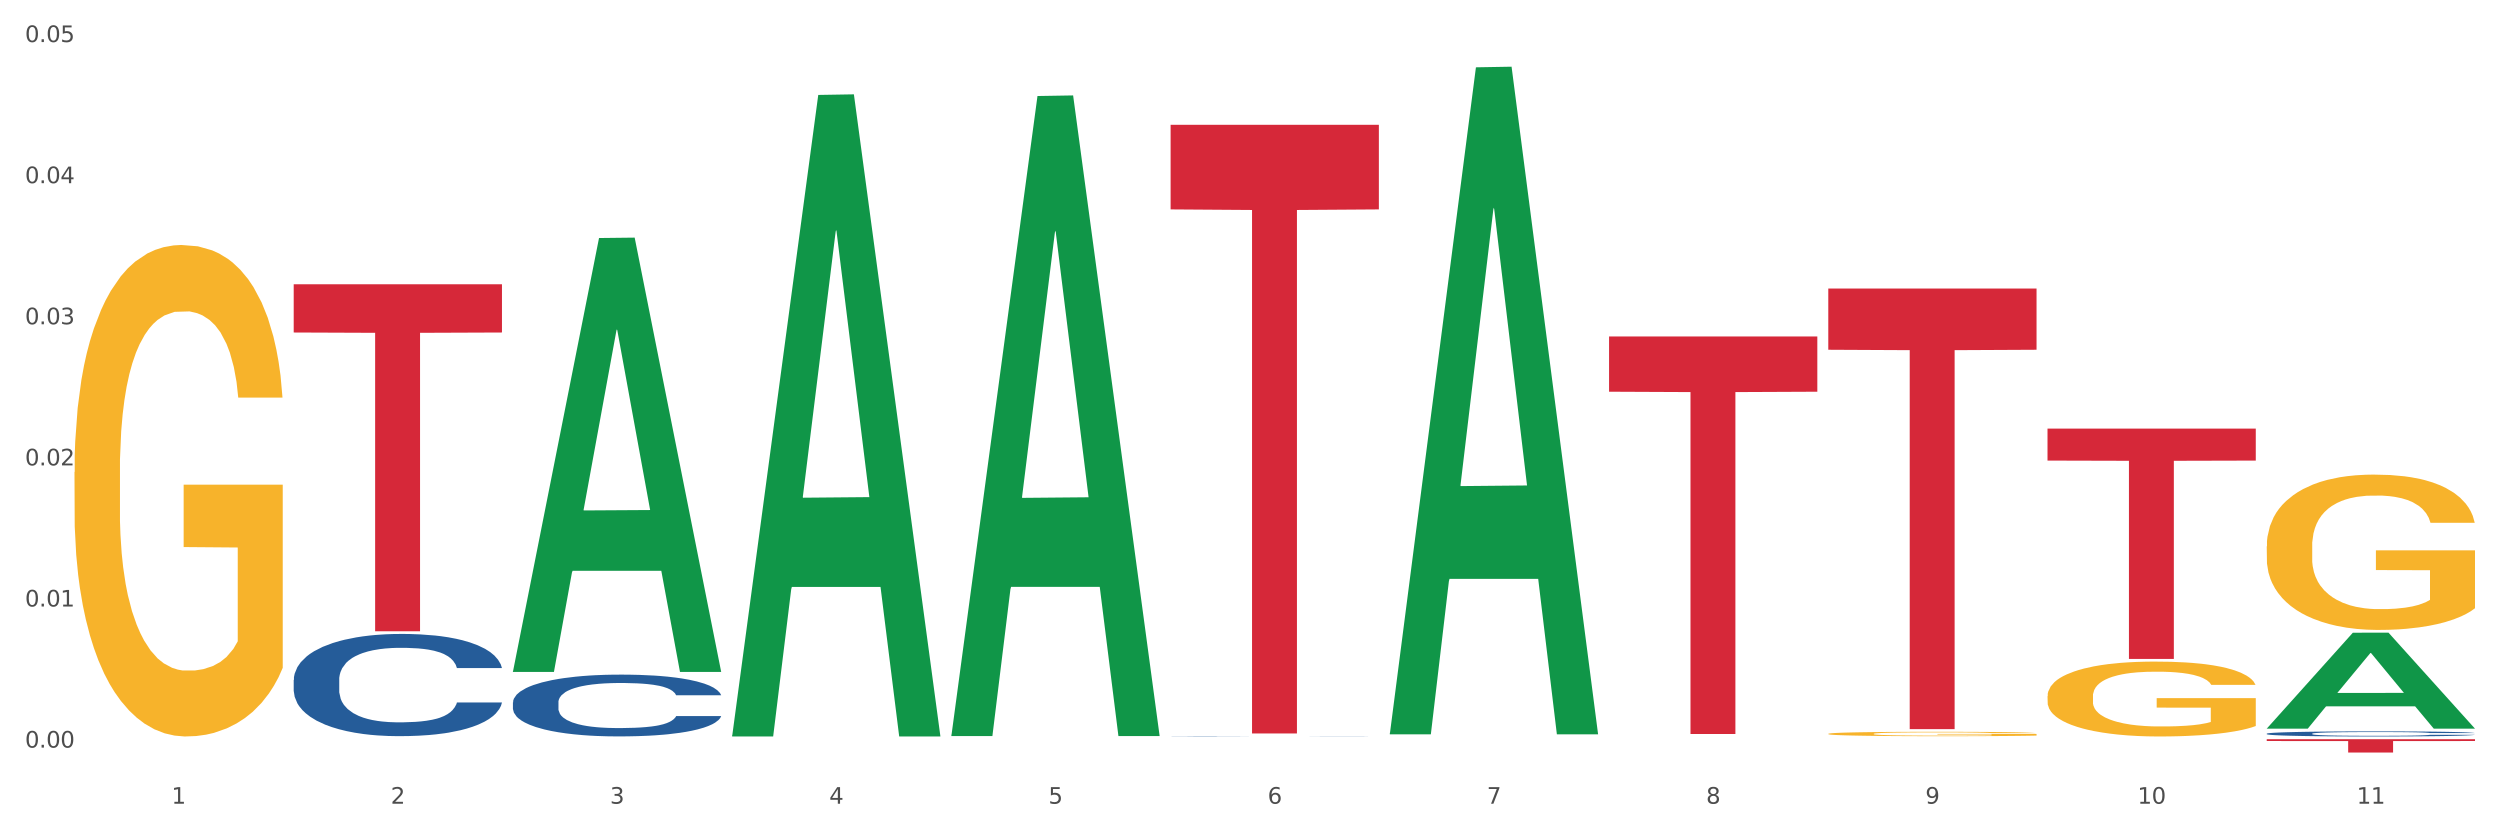
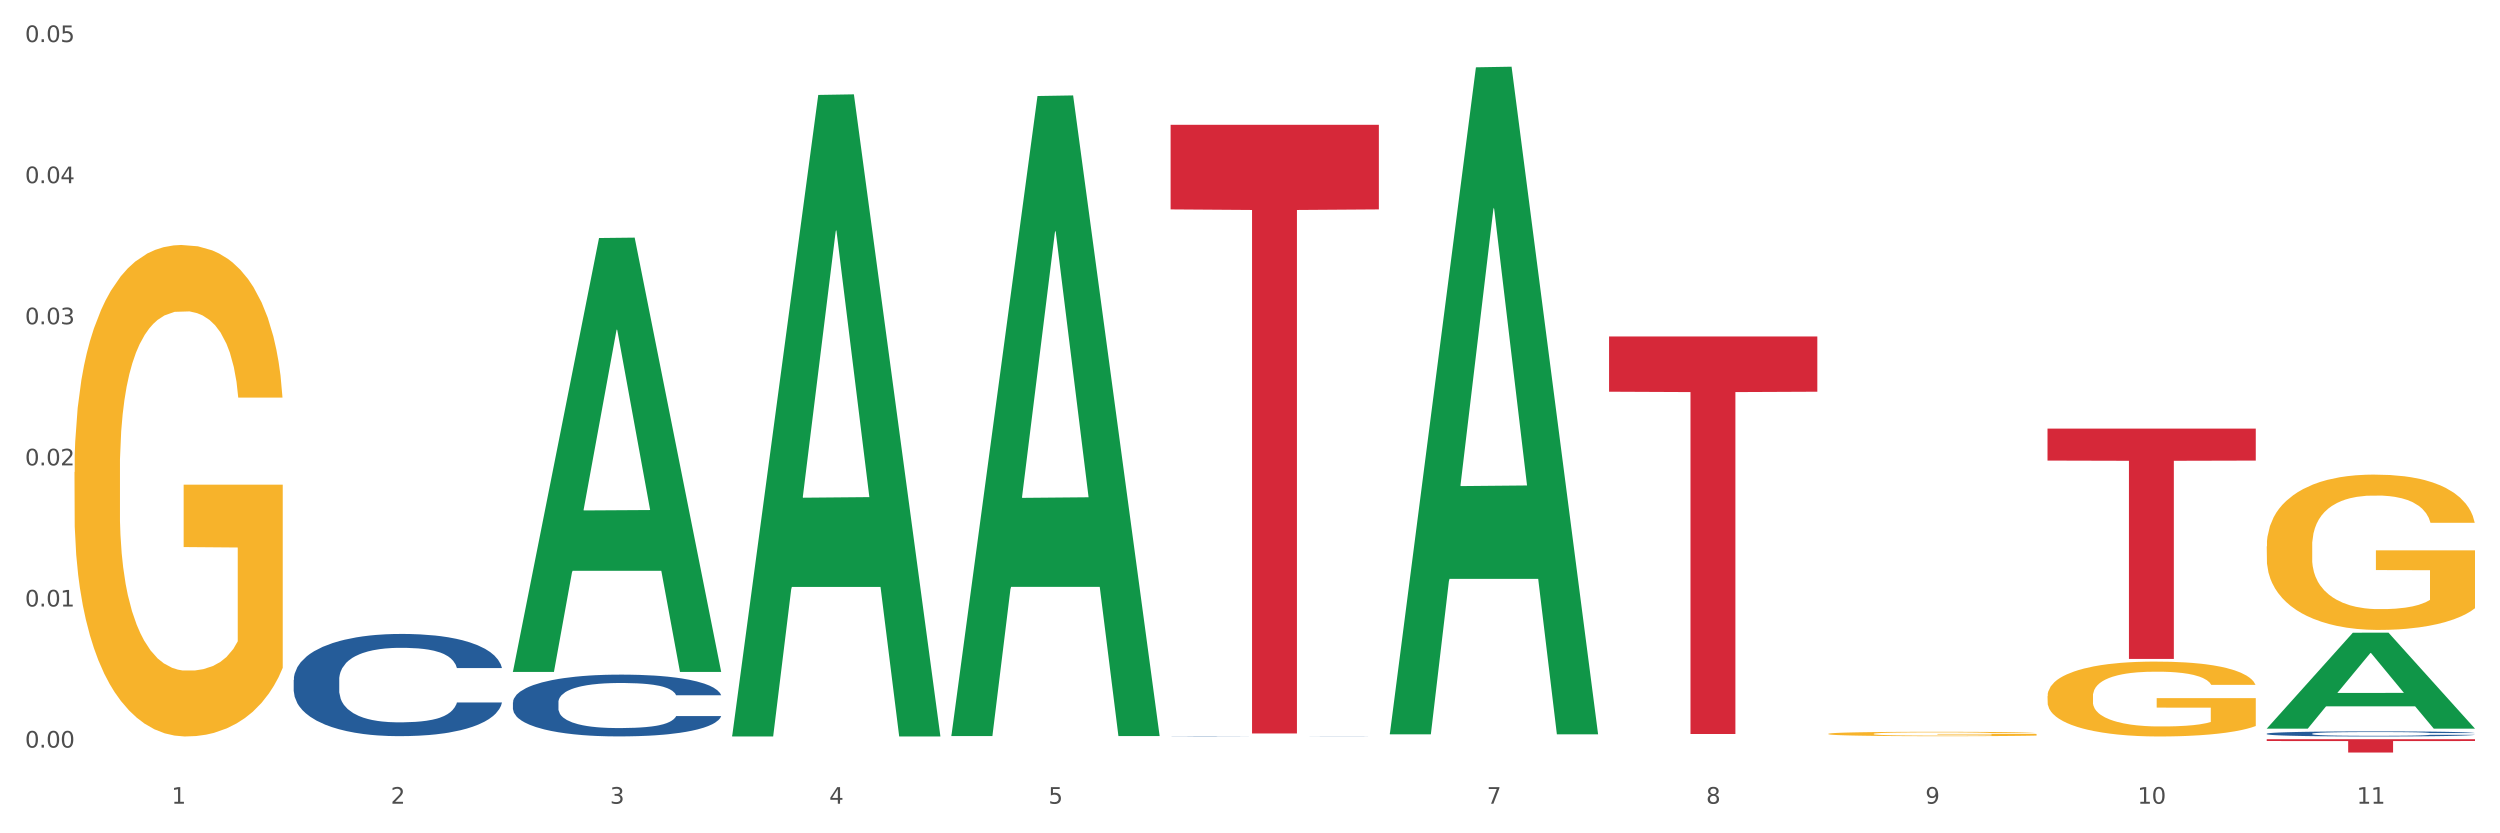
<svg xmlns="http://www.w3.org/2000/svg" xmlns:xlink="http://www.w3.org/1999/xlink" width="1080pt" height="360pt" viewBox="0 0 1080 360" version="1.1">
  <rect x="0" y="0" width="1080" height="360" fill="#333333" stroke="none" />
  <defs>
    <style type="text/css">*{stroke-linejoin: round; stroke-linecap: butt}</style>
  </defs>
  <g id="figure_1">
    <g id="patch_1">
      <path d="M 0 360  L 1080 360  L 1080 0  L 0 0  z " style="fill: #ffffff; stroke: #ffffff; stroke-linejoin: miter" />
    </g>
    <g id="axes_1">
      <g id="matplotlib.axis_1">
        <g id="xtick_1">
          <g id="text_1">
            <g style="fill: #4d4d4d" transform="translate(74.106 347.204) scale(0.096 -0.096)">
              <defs>
-                 <path id="DejaVuSans-31" d="M 794 531  L 1825 531  L 1825 4091  L 703 3866  L 703 4441  L 1819 4666  L 2450 4666  L 2450 531  L 3481 531  L 3481 0  L 794 0  L 794 531  z " transform="scale(0.016)" />
+                 <path id="DejaVuSans-31" d="M 794 531  L 1825 531  L 1825 4091  L 703 3866  L 703 4441  L 1819 4666  L 2450 4666  L 2450 531  L 3481 531  L 3481 0  L 794 0  z " transform="scale(0.016)" />
              </defs>
              <use xlink:href="#DejaVuSans-31" />
            </g>
          </g>
        </g>
        <g id="xtick_2">
          <g id="text_2">
            <g style="fill: #4d4d4d" transform="translate(168.812 347.204) scale(0.096 -0.096)">
              <defs>
                <path id="DejaVuSans-32" d="M 1228 531  L 3431 531  L 3431 0  L 469 0  L 469 531  Q 828 903 1448 1529  Q 2069 2156 2228 2338  Q 2531 2678 2651 2914  Q 2772 3150 2772 3378  Q 2772 3750 2511 3984  Q 2250 4219 1831 4219  Q 1534 4219 1204 4116  Q 875 4013 500 3803  L 500 4441  Q 881 4594 1212 4672  Q 1544 4750 1819 4750  Q 2544 4750 2975 4387  Q 3406 4025 3406 3419  Q 3406 3131 3298 2873  Q 3191 2616 2906 2266  Q 2828 2175 2409 1742  Q 1991 1309 1228 531  z " transform="scale(0.016)" />
              </defs>
              <use xlink:href="#DejaVuSans-32" />
            </g>
          </g>
        </g>
        <g id="xtick_3">
          <g id="text_3">
            <g style="fill: #4d4d4d" transform="translate(263.517 347.204) scale(0.096 -0.096)">
              <defs>
                <path id="DejaVuSans-33" d="M 2597 2516  Q 3050 2419 3304 2112  Q 3559 1806 3559 1356  Q 3559 666 3084 287  Q 2609 -91 1734 -91  Q 1441 -91 1130 -33  Q 819 25 488 141  L 488 750  Q 750 597 1062 519  Q 1375 441 1716 441  Q 2309 441 2620 675  Q 2931 909 2931 1356  Q 2931 1769 2642 2001  Q 2353 2234 1838 2234  L 1294 2234  L 1294 2753  L 1863 2753  Q 2328 2753 2575 2939  Q 2822 3125 2822 3475  Q 2822 3834 2567 4026  Q 2313 4219 1838 4219  Q 1578 4219 1281 4162  Q 984 4106 628 3988  L 628 4550  Q 988 4650 1302 4700  Q 1616 4750 1894 4750  Q 2613 4750 3031 4423  Q 3450 4097 3450 3541  Q 3450 3153 3228 2886  Q 3006 2619 2597 2516  z " transform="scale(0.016)" />
              </defs>
              <use xlink:href="#DejaVuSans-33" />
            </g>
          </g>
        </g>
        <g id="xtick_4">
          <g id="text_4">
            <g style="fill: #4d4d4d" transform="translate(358.223 347.204) scale(0.096 -0.096)">
              <defs>
                <path id="DejaVuSans-34" d="M 2419 4116  L 825 1625  L 2419 1625  L 2419 4116  z M 2253 4666  L 3047 4666  L 3047 1625  L 3713 1625  L 3713 1100  L 3047 1100  L 3047 0  L 2419 0  L 2419 1100  L 313 1100  L 313 1709  L 2253 4666  z " transform="scale(0.016)" />
              </defs>
              <use xlink:href="#DejaVuSans-34" />
            </g>
          </g>
        </g>
        <g id="xtick_5">
          <g id="text_5">
            <g style="fill: #4d4d4d" transform="translate(452.928 347.204) scale(0.096 -0.096)">
              <defs>
                <path id="DejaVuSans-35" d="M 691 4666  L 3169 4666  L 3169 4134  L 1269 4134  L 1269 2991  Q 1406 3038 1543 3061  Q 1681 3084 1819 3084  Q 2600 3084 3056 2656  Q 3513 2228 3513 1497  Q 3513 744 3044 326  Q 2575 -91 1722 -91  Q 1428 -91 1123 -41  Q 819 9 494 109  L 494 744  Q 775 591 1075 516  Q 1375 441 1709 441  Q 2250 441 2565 725  Q 2881 1009 2881 1497  Q 2881 1984 2565 2268  Q 2250 2553 1709 2553  Q 1456 2553 1204 2497  Q 953 2441 691 2322  L 691 4666  z " transform="scale(0.016)" />
              </defs>
              <use xlink:href="#DejaVuSans-35" />
            </g>
          </g>
        </g>
        <g id="xtick_6">
          <g id="text_6">
            <g style="fill: #4d4d4d" transform="translate(547.634 347.204) scale(0.096 -0.096)">
              <defs>
-                 <path id="DejaVuSans-36" d="M 2113 2584  Q 1688 2584 1439 2293  Q 1191 2003 1191 1497  Q 1191 994 1439 701  Q 1688 409 2113 409  Q 2538 409 2786 701  Q 3034 994 3034 1497  Q 3034 2003 2786 2293  Q 2538 2584 2113 2584  z M 3366 4563  L 3366 3988  Q 3128 4100 2886 4159  Q 2644 4219 2406 4219  Q 1781 4219 1451 3797  Q 1122 3375 1075 2522  Q 1259 2794 1537 2939  Q 1816 3084 2150 3084  Q 2853 3084 3261 2657  Q 3669 2231 3669 1497  Q 3669 778 3244 343  Q 2819 -91 2113 -91  Q 1303 -91 875 529  Q 447 1150 447 2328  Q 447 3434 972 4092  Q 1497 4750 2381 4750  Q 2619 4750 2861 4703  Q 3103 4656 3366 4563  z " transform="scale(0.016)" />
-               </defs>
+                 </defs>
              <use xlink:href="#DejaVuSans-36" />
            </g>
          </g>
        </g>
        <g id="xtick_7">
          <g id="text_7">
            <g style="fill: #4d4d4d" transform="translate(642.339 347.204) scale(0.096 -0.096)">
              <defs>
                <path id="DejaVuSans-37" d="M 525 4666  L 3525 4666  L 3525 4397  L 1831 0  L 1172 0  L 2766 4134  L 525 4134  L 525 4666  z " transform="scale(0.016)" />
              </defs>
              <use xlink:href="#DejaVuSans-37" />
            </g>
          </g>
        </g>
        <g id="xtick_8">
          <g id="text_8">
            <g style="fill: #4d4d4d" transform="translate(737.044 347.204) scale(0.096 -0.096)">
              <defs>
                <path id="DejaVuSans-38" d="M 2034 2216  Q 1584 2216 1326 1975  Q 1069 1734 1069 1313  Q 1069 891 1326 650  Q 1584 409 2034 409  Q 2484 409 2743 651  Q 3003 894 3003 1313  Q 3003 1734 2745 1975  Q 2488 2216 2034 2216  z M 1403 2484  Q 997 2584 770 2862  Q 544 3141 544 3541  Q 544 4100 942 4425  Q 1341 4750 2034 4750  Q 2731 4750 3128 4425  Q 3525 4100 3525 3541  Q 3525 3141 3298 2862  Q 3072 2584 2669 2484  Q 3125 2378 3379 2068  Q 3634 1759 3634 1313  Q 3634 634 3220 271  Q 2806 -91 2034 -91  Q 1263 -91 848 271  Q 434 634 434 1313  Q 434 1759 690 2068  Q 947 2378 1403 2484  z M 1172 3481  Q 1172 3119 1398 2916  Q 1625 2713 2034 2713  Q 2441 2713 2670 2916  Q 2900 3119 2900 3481  Q 2900 3844 2670 4047  Q 2441 4250 2034 4250  Q 1625 4250 1398 4047  Q 1172 3844 1172 3481  z " transform="scale(0.016)" />
              </defs>
              <use xlink:href="#DejaVuSans-38" />
            </g>
          </g>
        </g>
        <g id="xtick_9">
          <g id="text_9">
            <g style="fill: #4d4d4d" transform="translate(831.75 347.204) scale(0.096 -0.096)">
              <defs>
                <path id="DejaVuSans-39" d="M 703 97  L 703 672  Q 941 559 1184 500  Q 1428 441 1663 441  Q 2288 441 2617 861  Q 2947 1281 2994 2138  Q 2813 1869 2534 1725  Q 2256 1581 1919 1581  Q 1219 1581 811 2004  Q 403 2428 403 3163  Q 403 3881 828 4315  Q 1253 4750 1959 4750  Q 2769 4750 3195 4129  Q 3622 3509 3622 2328  Q 3622 1225 3098 567  Q 2575 -91 1691 -91  Q 1453 -91 1209 -44  Q 966 3 703 97  z M 1959 2075  Q 2384 2075 2632 2365  Q 2881 2656 2881 3163  Q 2881 3666 2632 3958  Q 2384 4250 1959 4250  Q 1534 4250 1286 3958  Q 1038 3666 1038 3163  Q 1038 2656 1286 2365  Q 1534 2075 1959 2075  z " transform="scale(0.016)" />
              </defs>
              <use xlink:href="#DejaVuSans-39" />
            </g>
          </g>
        </g>
        <g id="xtick_10">
          <g id="text_10">
            <g style="fill: #4d4d4d" transform="translate(923.401 347.204) scale(0.096 -0.096)">
              <defs>
                <path id="DejaVuSans-30" d="M 2034 4250  Q 1547 4250 1301 3770  Q 1056 3291 1056 2328  Q 1056 1369 1301 889  Q 1547 409 2034 409  Q 2525 409 2770 889  Q 3016 1369 3016 2328  Q 3016 3291 2770 3770  Q 2525 4250 2034 4250  z M 2034 4750  Q 2819 4750 3233 4129  Q 3647 3509 3647 2328  Q 3647 1150 3233 529  Q 2819 -91 2034 -91  Q 1250 -91 836 529  Q 422 1150 422 2328  Q 422 3509 836 4129  Q 1250 4750 2034 4750  z " transform="scale(0.016)" />
              </defs>
              <use xlink:href="#DejaVuSans-31" />
              <use xlink:href="#DejaVuSans-30" transform="translate(63.623 0)" />
            </g>
          </g>
        </g>
        <g id="xtick_11">
          <g id="text_11">
            <g style="fill: #4d4d4d" transform="translate(1018.107 347.204) scale(0.096 -0.096)">
              <use xlink:href="#DejaVuSans-31" />
              <use xlink:href="#DejaVuSans-31" transform="translate(63.623 0)" />
            </g>
          </g>
        </g>
        <g id="xtick_12" />
        <g id="xtick_13" />
        <g id="xtick_14" />
        <g id="xtick_15" />
        <g id="xtick_16" />
        <g id="xtick_17" />
        <g id="xtick_18" />
        <g id="xtick_19" />
        <g id="xtick_20" />
        <g id="xtick_21" />
      </g>
      <g id="matplotlib.axis_2">
        <g id="ytick_1">
          <g id="text_12">
            <g style="fill: #4d4d4d" transform="translate(10.8 322.97) scale(0.096 -0.096)">
              <defs>
                <path id="DejaVuSans-2e" d="M 684 794  L 1344 794  L 1344 0  L 684 0  L 684 794  z " transform="scale(0.016)" />
              </defs>
              <use xlink:href="#DejaVuSans-30" />
              <use xlink:href="#DejaVuSans-2e" transform="translate(63.623 0)" />
              <use xlink:href="#DejaVuSans-30" transform="translate(95.41 0)" />
              <use xlink:href="#DejaVuSans-30" transform="translate(159.033 0)" />
            </g>
          </g>
        </g>
        <g id="ytick_2">
          <g id="text_13">
            <g style="fill: #4d4d4d" transform="translate(10.8 262.011) scale(0.096 -0.096)">
              <use xlink:href="#DejaVuSans-30" />
              <use xlink:href="#DejaVuSans-2e" transform="translate(63.623 0)" />
              <use xlink:href="#DejaVuSans-30" transform="translate(95.41 0)" />
              <use xlink:href="#DejaVuSans-31" transform="translate(159.033 0)" />
            </g>
          </g>
        </g>
        <g id="ytick_3">
          <g id="text_14">
            <g style="fill: #4d4d4d" transform="translate(10.8 201.051) scale(0.096 -0.096)">
              <use xlink:href="#DejaVuSans-30" />
              <use xlink:href="#DejaVuSans-2e" transform="translate(63.623 0)" />
              <use xlink:href="#DejaVuSans-30" transform="translate(95.41 0)" />
              <use xlink:href="#DejaVuSans-32" transform="translate(159.033 0)" />
            </g>
          </g>
        </g>
        <g id="ytick_4">
          <g id="text_15">
            <g style="fill: #4d4d4d" transform="translate(10.8 140.092) scale(0.096 -0.096)">
              <use xlink:href="#DejaVuSans-30" />
              <use xlink:href="#DejaVuSans-2e" transform="translate(63.623 0)" />
              <use xlink:href="#DejaVuSans-30" transform="translate(95.41 0)" />
              <use xlink:href="#DejaVuSans-33" transform="translate(159.033 0)" />
            </g>
          </g>
        </g>
        <g id="ytick_5">
          <g id="text_16">
            <g style="fill: #4d4d4d" transform="translate(10.8 79.133) scale(0.096 -0.096)">
              <use xlink:href="#DejaVuSans-30" />
              <use xlink:href="#DejaVuSans-2e" transform="translate(63.623 0)" />
              <use xlink:href="#DejaVuSans-30" transform="translate(95.41 0)" />
              <use xlink:href="#DejaVuSans-34" transform="translate(159.033 0)" />
            </g>
          </g>
        </g>
        <g id="ytick_6">
          <g id="text_17">
            <g style="fill: #4d4d4d" transform="translate(10.8 18.174) scale(0.096 -0.096)">
              <use xlink:href="#DejaVuSans-30" />
              <use xlink:href="#DejaVuSans-2e" transform="translate(63.623 0)" />
              <use xlink:href="#DejaVuSans-30" transform="translate(95.41 0)" />
              <use xlink:href="#DejaVuSans-35" transform="translate(159.033 0)" />
            </g>
          </g>
        </g>
        <g id="ytick_7" />
        <g id="ytick_8" />
        <g id="ytick_9" />
        <g id="ytick_10" />
        <g id="ytick_11" />
      </g>
      <g id="PolyCollection_1">
        <path d="M 221.586 289.919  L 221.679 289.743  L 258.78 102.826  L 274.177 102.65  L 311.556 290.272  L 293.748 290.272  L 285.678 246.581  L 247.371 246.581  L 247.093 247.286  L 239.302 290.272  L 221.586 290.272  L 221.586 289.919  L 252.194 220.508  L 280.855 220.332  L 266.664 142.641  L 266.478 142.289  L 266.293 142.817  L 252.102 220.332  L 252.194 220.508  L 221.586 289.919  z " clip-path="url(#pf61b4d07db)" style="fill: #109648" />
        <path d="M 505.702 53.924  L 595.673 53.924  L 595.673 90.464  L 560.281 90.711  L 560.281 316.866  L 540.88 316.866  L 540.88 90.711  L 505.702 90.464  L 505.702 54.171  L 505.702 53.924  z " clip-path="url(#pf61b4d07db)" style="fill: #d62839" />
-         <path d="M 126.88 122.81  L 216.851 122.81  L 216.851 143.639  L 181.46 143.78  L 181.46 272.696  L 162.058 272.696  L 162.058 143.78  L 126.88 143.639  L 126.88 122.951  L 126.88 122.81  z " clip-path="url(#pf61b4d07db)" style="fill: #d62839" />
        <path d="M 32.175 203.944  L 32.281 203.75  L 32.281 196.769  L 32.494 190.758  L 33.556 176.214  L 35.149 164.192  L 36.318 157.792  L 37.486 152.557  L 38.867 147.321  L 40.567 141.891  L 43.647 133.941  L 45.559 129.868  L 47.896 125.602  L 52.145 119.397  L 55.225 115.907  L 58.412 112.998  L 63.617 109.507  L 67.016 107.956  L 70.627 106.792  L 74.983 106.017  L 78.275 105.823  L 85.499 106.405  L 91.659 108.15  L 94.634 109.507  L 98.458 111.834  L 100.476 113.386  L 103.769 116.488  L 107.168 120.561  L 109.505 124.051  L 113.01 130.644  L 115.666 137.237  L 118.109 145.382  L 119.383 151.005  L 120.339 156.241  L 121.189 162.252  L 122.039 171.754  L 102.919 171.754  L 102.175 164.967  L 101.007 158.568  L 99.307 152.363  L 97.82 148.484  L 95.271 143.636  L 92.934 140.534  L 90.491 138.207  L 87.517 136.268  L 85.18 135.298  L 81.887 134.522  L 75.407 134.716  L 71.052 136.268  L 68.078 138.207  L 66.166 139.952  L 64.467 141.891  L 62.555 144.606  L 60.324 148.678  L 58.731 152.363  L 57.137 157.017  L 55.863 161.671  L 54.694 167.1  L 53.738 172.918  L 52.995 178.929  L 52.357 186.298  L 51.826 198.515  L 51.826 225.081  L 52.039 231.092  L 52.57 239.043  L 53.207 245.054  L 54.269 252.229  L 55.225 257.077  L 57.031 264.058  L 59.049 269.876  L 60.643 273.56  L 62.236 276.663  L 64.998 280.929  L 68.078 284.419  L 70.734 286.552  L 74.345 288.491  L 76.788 289.267  L 78.913 289.655  L 84.118 289.655  L 87.835 289.073  L 91.978 287.716  L 95.165 285.971  L 97.82 283.837  L 100.795 280.347  L 102.707 277.05  L 102.707 236.522  L 79.338 236.328  L 79.338 209.374  L 122.145 209.374  L 122.145 288.491  L 120.339 292.564  L 118.321 296.248  L 116.197 299.545  L 113.01 303.617  L 109.186 307.495  L 105.787 310.21  L 102.175 312.537  L 97.927 314.67  L 92.403 316.609  L 89.004 317.385  L 84.755 317.967  L 79.763 318.161  L 75.407 317.773  L 71.159 316.803  L 66.697 315.058  L 62.342 312.537  L 59.049 310.016  L 55.756 306.913  L 52.251 302.841  L 49.489 298.963  L 47.365 295.472  L 45.028 291.012  L 42.479 285.195  L 40.567 279.959  L 38.867 274.53  L 37.061 267.549  L 35.787 261.537  L 34.512 253.974  L 33.768 248.351  L 32.919 239.625  L 32.281 227.408  L 32.175 203.944  z " clip-path="url(#pf61b4d07db)" style="fill: #f7b32b" />
        <path d="M 979.23 316.943  L 979.336 316.941  L 979.336 316.885  L 979.655 316.808  L 980.825 316.666  L 982.314 316.559  L 984.866 316.434  L 986.249 316.382  L 988.057 316.323  L 991.779 316.228  L 996.033 316.148  L 999.01 316.103  L 1001.244 316.075  L 1006.242 316.024  L 1009.114 316.002  L 1012.091 315.984  L 1014.644 315.972  L 1018.898 315.958  L 1022.301 315.952  L 1026.236 315.95  L 1029.532 315.952  L 1033.893 315.96  L 1040.273 315.984  L 1042.719 315.998  L 1046.016 316.022  L 1049.419 316.055  L 1052.184 316.087  L 1055.375 316.133  L 1058.672 316.194  L 1061.862 316.271  L 1064.095 316.341  L 1065.903 316.416  L 1067.498 316.507  L 1068.668 316.606  L 1069.2 316.689  L 1049.738 316.689  L 1049.207 316.614  L 1048.143 316.533  L 1047.08 316.479  L 1045.91 316.434  L 1044.102 316.384  L 1042.507 316.352  L 1039.848 316.313  L 1037.402 316.289  L 1035.381 316.275  L 1032.935 316.263  L 1027.724 316.251  L 1024.002 316.251  L 1021.663 316.255  L 1018.791 316.265  L 1016.345 316.279  L 1013.474 316.303  L 1011.24 316.329  L 1009.007 316.364  L 1007.731 316.388  L 1005.817 316.432  L 1004.541 316.469  L 1002.839 316.531  L 1001.882 316.576  L 1000.18 316.691  L 999.436 316.776  L 999.117 316.834  L 998.904 316.899  L 998.904 317.214  L 999.542 317.355  L 1000.074 317.416  L 1000.925 317.484  L 1002.52 317.573  L 1004.86 317.66  L 1007.306 317.722  L 1009.326 317.761  L 1011.24 317.789  L 1013.155 317.811  L 1015.494 317.831  L 1017.409 317.844  L 1020.28 317.856  L 1023.683 317.862  L 1026.342 317.862  L 1031.766 317.852  L 1034.212 317.842  L 1036.551 317.827  L 1039.104 317.805  L 1041.124 317.781  L 1042.294 317.763  L 1044.208 317.724  L 1045.697 317.684  L 1046.973 317.638  L 1047.824 317.597  L 1048.781 317.537  L 1049.526 317.468  L 1049.738 317.432  L 1069.2 317.432  L 1068.775 317.504  L 1068.03 317.575  L 1066.541 317.67  L 1065.371 317.724  L 1063.564 317.791  L 1061.649 317.848  L 1058.991 317.91  L 1056.545 317.957  L 1053.992 317.997  L 1051.227 318.033  L 1046.229 318.084  L 1044.421 318.098  L 1040.592 318.122  L 1037.615 318.136  L 1033.254 318.15  L 1028.788 318.159  L 1024.109 318.161  L 1019.961 318.156  L 1015.388 318.144  L 1012.517 318.132  L 1009.326 318.114  L 1005.604 318.086  L 1002.095 318.052  L 998.798 318.011  L 995.714 317.965  L 992.842 317.912  L 989.12 317.825  L 986.355 317.741  L 984.334 317.662  L 982.952 317.595  L 981.569 317.51  L 980.825 317.452  L 979.655 317.311  L 979.23 317.179  L 979.23 316.943  z " clip-path="url(#pf61b4d07db)" style="fill: #255c99" />
        <path d="M 505.702 318.087  L 505.809 318.087  L 505.809 318.084  L 506.128 318.079  L 507.298 318.071  L 508.786 318.064  L 511.339 318.057  L 512.721 318.054  L 514.529 318.05  L 518.251 318.044  L 522.505 318.04  L 525.483 318.037  L 527.716 318.035  L 532.715 318.032  L 535.586 318.031  L 538.564 318.03  L 541.116 318.029  L 545.37 318.028  L 548.773 318.028  L 552.708 318.028  L 556.005 318.028  L 560.365 318.028  L 566.746 318.03  L 569.192 318.031  L 572.489 318.032  L 575.892 318.034  L 578.657 318.036  L 581.847 318.039  L 585.144 318.042  L 588.335 318.047  L 590.568 318.051  L 592.376 318.056  L 593.971 318.061  L 595.141 318.067  L 595.673 318.072  L 576.211 318.072  L 575.679 318.068  L 574.616 318.063  L 573.552 318.059  L 572.382 318.057  L 570.575 318.054  L 568.979 318.052  L 566.321 318.049  L 563.875 318.048  L 561.854 318.047  L 559.408 318.046  L 554.197 318.046  L 550.475 318.046  L 548.135 318.046  L 545.264 318.047  L 542.818 318.047  L 539.946 318.049  L 537.713 318.05  L 535.48 318.053  L 534.204 318.054  L 532.289 318.057  L 531.013 318.059  L 529.312 318.063  L 528.354 318.065  L 526.653 318.072  L 525.908 318.077  L 525.589 318.081  L 525.377 318.085  L 525.377 318.104  L 526.015 318.112  L 526.547 318.116  L 527.397 318.12  L 528.993 318.125  L 531.332 318.13  L 533.778 318.134  L 535.799 318.137  L 537.713 318.138  L 539.627 318.14  L 541.967 318.141  L 543.881 318.141  L 546.753 318.142  L 550.156 318.143  L 552.814 318.143  L 558.238 318.142  L 560.684 318.141  L 563.024 318.141  L 565.576 318.139  L 567.597 318.138  L 568.767 318.137  L 570.681 318.134  L 572.17 318.132  L 573.446 318.129  L 574.297 318.127  L 575.254 318.123  L 575.998 318.119  L 576.211 318.117  L 595.673 318.117  L 595.247 318.121  L 594.503 318.125  L 593.014 318.131  L 591.844 318.134  L 590.036 318.138  L 588.122 318.142  L 585.463 318.145  L 583.017 318.148  L 580.465 318.151  L 577.7 318.153  L 572.701 318.156  L 570.894 318.157  L 567.065 318.158  L 564.087 318.159  L 559.727 318.16  L 555.26 318.16  L 550.581 318.161  L 546.434 318.16  L 541.861 318.16  L 538.989 318.159  L 535.799 318.158  L 532.077 318.156  L 528.567 318.154  L 525.27 318.152  L 522.186 318.149  L 519.315 318.146  L 515.593 318.14  L 512.828 318.135  L 510.807 318.131  L 509.425 318.127  L 508.042 318.121  L 507.298 318.118  L 506.128 318.109  L 505.702 318.102  L 505.702 318.087  z " clip-path="url(#pf61b4d07db)" style="fill: #255c99" />
        <path d="M 695.113 145.356  L 785.084 145.356  L 785.084 169.221  L 749.692 169.383  L 749.692 317.089  L 730.291 317.089  L 730.291 169.383  L 695.113 169.221  L 695.113 145.517  L 695.113 145.356  z " clip-path="url(#pf61b4d07db)" style="fill: #d62839" />
        <path d="M 884.524 300.758  L 884.631 300.729  L 884.631 299.665  L 884.843 298.749  L 885.905 296.534  L 887.499 294.702  L 888.667 293.727  L 889.835 292.929  L 891.216 292.131  L 892.916 291.304  L 895.996 290.093  L 897.908 289.472  L 900.245 288.822  L 904.494 287.877  L 907.575 287.345  L 910.761 286.902  L 915.966 286.37  L 919.365 286.134  L 922.977 285.956  L 927.332 285.838  L 930.625 285.809  L 937.848 285.897  L 944.009 286.163  L 946.983 286.37  L 950.807 286.725  L 952.825 286.961  L 956.118 287.434  L 959.517 288.054  L 961.854 288.586  L 965.359 289.59  L 968.015 290.595  L 970.458 291.836  L 971.733 292.693  L 972.689 293.49  L 973.539 294.406  L 974.388 295.854  L 955.268 295.854  L 954.525 294.82  L 953.356 293.845  L 951.657 292.899  L 950.17 292.309  L 947.62 291.57  L 945.283 291.097  L 942.84 290.743  L 939.866 290.447  L 937.529 290.299  L 934.236 290.181  L 927.757 290.211  L 923.402 290.447  L 920.427 290.743  L 918.515 291.009  L 916.816 291.304  L 914.904 291.718  L 912.673 292.338  L 911.08 292.899  L 909.487 293.609  L 908.212 294.318  L 907.043 295.145  L 906.087 296.031  L 905.344 296.947  L 904.707 298.07  L 904.175 299.931  L 904.175 303.979  L 904.388 304.895  L 904.919 306.106  L 905.556 307.022  L 906.619 308.115  L 907.575 308.854  L 909.38 309.917  L 911.399 310.804  L 912.992 311.365  L 914.585 311.838  L 917.347 312.488  L 920.427 313.02  L 923.083 313.345  L 926.695 313.64  L 929.138 313.758  L 931.262 313.817  L 936.467 313.817  L 940.185 313.729  L 944.327 313.522  L 947.514 313.256  L 950.17 312.931  L 953.144 312.399  L 955.056 311.897  L 955.056 305.722  L 931.687 305.692  L 931.687 301.586  L 974.495 301.586  L 974.495 313.64  L 972.689 314.261  L 970.671 314.822  L 968.546 315.324  L 965.359 315.945  L 961.535 316.536  L 958.136 316.949  L 954.525 317.304  L 950.276 317.629  L 944.752 317.924  L 941.353 318.042  L 937.104 318.131  L 932.112 318.161  L 927.757 318.101  L 923.508 317.954  L 919.047 317.688  L 914.691 317.304  L 911.399 316.92  L 908.106 316.447  L 904.6 315.826  L 901.839 315.236  L 899.714 314.704  L 897.377 314.024  L 894.828 313.138  L 892.916 312.34  L 891.216 311.513  L 889.411 310.449  L 888.136 309.533  L 886.861 308.381  L 886.118 307.524  L 885.268 306.195  L 884.631 304.333  L 884.524 300.758  z " clip-path="url(#pf61b4d07db)" style="fill: #f7b32b" />
        <path d="M 789.819 317.014  L 789.925 317.012  L 789.925 316.949  L 790.138 316.895  L 791.2 316.765  L 792.793 316.657  L 793.962 316.6  L 795.13 316.553  L 796.511 316.506  L 798.21 316.457  L 801.291 316.386  L 803.203 316.349  L 805.54 316.311  L 809.789 316.255  L 812.869 316.224  L 816.056 316.198  L 821.261 316.167  L 824.66 316.153  L 828.271 316.142  L 832.626 316.136  L 835.919 316.134  L 843.142 316.139  L 849.303 316.155  L 852.277 316.167  L 856.101 316.188  L 858.12 316.202  L 861.413 316.229  L 864.812 316.266  L 867.149 316.297  L 870.654 316.356  L 873.309 316.415  L 875.753 316.488  L 877.027 316.539  L 877.983 316.586  L 878.833 316.64  L 879.683 316.725  L 860.563 316.725  L 859.819 316.664  L 858.651 316.607  L 856.951 316.551  L 855.464 316.516  L 852.915 316.473  L 850.578 316.445  L 848.135 316.424  L 845.161 316.407  L 842.824 316.398  L 839.531 316.391  L 833.051 316.393  L 828.696 316.407  L 825.722 316.424  L 823.81 316.44  L 822.11 316.457  L 820.198 316.482  L 817.968 316.518  L 816.374 316.551  L 814.781 316.593  L 813.506 316.635  L 812.338 316.683  L 811.382 316.735  L 810.638 316.789  L 810.001 316.855  L 809.47 316.965  L 809.47 317.203  L 809.682 317.257  L 810.213 317.328  L 810.851 317.382  L 811.913 317.447  L 812.869 317.49  L 814.675 317.553  L 816.693 317.605  L 818.286 317.638  L 819.88 317.666  L 822.641 317.704  L 825.722 317.735  L 828.377 317.754  L 831.989 317.772  L 834.432 317.779  L 836.557 317.782  L 841.761 317.782  L 845.479 317.777  L 849.622 317.765  L 852.809 317.749  L 855.464 317.73  L 858.438 317.699  L 860.35 317.669  L 860.35 317.306  L 836.981 317.304  L 836.981 317.062  L 879.789 317.062  L 879.789 317.772  L 877.983 317.808  L 875.965 317.841  L 873.841 317.871  L 870.654 317.907  L 866.83 317.942  L 863.431 317.966  L 859.819 317.987  L 855.57 318.006  L 850.047 318.024  L 846.648 318.031  L 842.399 318.036  L 837.406 318.038  L 833.051 318.034  L 828.802 318.026  L 824.341 318.01  L 819.986 317.987  L 816.693 317.965  L 813.4 317.937  L 809.895 317.9  L 807.133 317.866  L 805.009 317.834  L 802.672 317.794  L 800.122 317.742  L 798.21 317.695  L 796.511 317.646  L 794.705 317.584  L 793.43 317.53  L 792.156 317.462  L 791.412 317.412  L 790.562 317.333  L 789.925 317.224  L 789.819 317.014  z " clip-path="url(#pf61b4d07db)" style="fill: #f7b32b" />
        <path d="M 979.23 236.035  L 979.336 235.974  L 979.336 233.768  L 979.548 231.868  L 980.611 227.271  L 982.204 223.471  L 983.372 221.448  L 984.541 219.793  L 985.922 218.138  L 987.621 216.422  L 990.702 213.909  L 992.614 212.622  L 994.951 211.274  L 999.2 209.312  L 1002.28 208.209  L 1005.467 207.29  L 1010.672 206.187  L 1014.071 205.696  L 1017.682 205.329  L 1022.037 205.083  L 1025.33 205.022  L 1032.553 205.206  L 1038.714 205.758  L 1041.688 206.187  L 1045.512 206.922  L 1047.531 207.412  L 1050.824 208.393  L 1054.223 209.68  L 1056.56 210.783  L 1060.065 212.867  L 1062.72 214.951  L 1065.164 217.525  L 1066.438 219.303  L 1067.394 220.958  L 1068.244 222.858  L 1069.094 225.861  L 1049.974 225.861  L 1049.23 223.716  L 1048.062 221.693  L 1046.362 219.732  L 1044.875 218.506  L 1042.326 216.974  L 1039.989 215.993  L 1037.546 215.258  L 1034.572 214.645  L 1032.235 214.338  L 1028.942 214.093  L 1022.462 214.154  L 1018.107 214.645  L 1015.133 215.258  L 1013.221 215.809  L 1011.521 216.422  L 1009.609 217.28  L 1007.379 218.567  L 1005.785 219.732  L 1004.192 221.203  L 1002.917 222.674  L 1001.749 224.39  L 1000.793 226.229  L 1000.049 228.129  L 999.412 230.458  L 998.881 234.319  L 998.881 242.716  L 999.093 244.616  L 999.624 247.129  L 1000.262 249.029  L 1001.324 251.297  L 1002.28 252.829  L 1004.086 255.036  L 1006.104 256.874  L 1007.697 258.039  L 1009.291 259.019  L 1012.052 260.368  L 1015.133 261.471  L 1017.788 262.145  L 1021.4 262.758  L 1023.843 263.003  L 1025.968 263.126  L 1031.172 263.126  L 1034.89 262.942  L 1039.033 262.513  L 1042.22 261.961  L 1044.875 261.287  L 1047.849 260.184  L 1049.761 259.142  L 1049.761 246.332  L 1026.392 246.271  L 1026.392 237.752  L 1069.2 237.752  L 1069.2 262.758  L 1067.394 264.045  L 1065.376 265.21  L 1063.252 266.252  L 1060.065 267.539  L 1056.241 268.765  L 1052.842 269.623  L 1049.23 270.358  L 1044.981 271.033  L 1039.458 271.645  L 1036.059 271.891  L 1031.81 272.074  L 1026.817 272.136  L 1022.462 272.013  L 1018.213 271.707  L 1013.752 271.155  L 1009.397 270.358  L 1006.104 269.562  L 1002.811 268.581  L 999.306 267.294  L 996.544 266.068  L 994.42 264.965  L 992.083 263.555  L 989.533 261.716  L 987.621 260.061  L 985.922 258.345  L 984.116 256.139  L 982.841 254.239  L 981.567 251.848  L 980.823 250.071  L 979.973 247.313  L 979.336 243.452  L 979.23 236.035  z " clip-path="url(#pf61b4d07db)" style="fill: #f7b32b" />
        <path d="M 126.88 293.7  L 126.987 293.66  L 126.987 292.531  L 127.306 290.998  L 128.476 288.175  L 129.965 286.038  L 132.517 283.537  L 133.899 282.489  L 135.707 281.319  L 139.43 279.424  L 143.683 277.81  L 146.661 276.923  L 148.894 276.359  L 153.893 275.35  L 156.764 274.907  L 159.742 274.544  L 162.294 274.302  L 166.548 274.019  L 169.951 273.898  L 173.886 273.858  L 177.183 273.898  L 181.543 274.06  L 187.924 274.544  L 190.37 274.826  L 193.667 275.31  L 197.07 275.955  L 199.835 276.601  L 203.025 277.528  L 206.322 278.738  L 209.513 280.271  L 211.746 281.682  L 213.554 283.174  L 215.149 284.989  L 216.319 286.965  L 216.851 288.619  L 197.389 288.619  L 196.857 287.127  L 195.794 285.513  L 194.73 284.424  L 193.561 283.537  L 191.753 282.529  L 190.157 281.884  L 187.499 281.117  L 185.053 280.633  L 183.032 280.351  L 180.586 280.109  L 175.375 279.867  L 171.653 279.867  L 169.313 279.948  L 166.442 280.15  L 163.996 280.432  L 161.124 280.916  L 158.891 281.44  L 156.658 282.126  L 155.382 282.61  L 153.467 283.497  L 152.191 284.223  L 150.49 285.473  L 149.533 286.36  L 147.831 288.659  L 147.087 290.353  L 146.768 291.522  L 146.555 292.813  L 146.555 299.104  L 147.193 301.928  L 147.725 303.137  L 148.575 304.509  L 150.171 306.283  L 152.51 308.017  L 154.956 309.268  L 156.977 310.034  L 158.891 310.598  L 160.805 311.042  L 163.145 311.445  L 165.059 311.687  L 167.931 311.929  L 171.334 312.05  L 173.993 312.05  L 179.416 311.849  L 181.862 311.647  L 184.202 311.365  L 186.754 310.921  L 188.775 310.437  L 189.945 310.074  L 191.859 309.308  L 193.348 308.501  L 194.624 307.574  L 195.475 306.767  L 196.432 305.557  L 197.176 304.186  L 197.389 303.46  L 216.851 303.46  L 216.425 304.912  L 215.681 306.323  L 214.192 308.219  L 213.022 309.308  L 211.214 310.639  L 209.3 311.768  L 206.641 313.018  L 204.195 313.946  L 201.643 314.752  L 198.878 315.478  L 193.88 316.487  L 192.072 316.769  L 188.243 317.253  L 185.265 317.535  L 180.905 317.817  L 176.439 317.979  L 171.759 318.019  L 167.612 317.938  L 163.039 317.696  L 160.167 317.454  L 156.977 317.091  L 153.255 316.527  L 149.745 315.841  L 146.448 315.035  L 143.364 314.107  L 140.493 313.059  L 136.771 311.324  L 134.006 309.63  L 131.985 308.058  L 130.603 306.727  L 129.22 305.033  L 128.476 303.863  L 127.306 301.04  L 126.88 298.419  L 126.88 293.7  z " clip-path="url(#pf61b4d07db)" style="fill: #255c99" />
-         <path d="M 789.819 124.643  L 879.789 124.643  L 879.789 151.093  L 844.398 151.271  L 844.398 314.972  L 824.997 314.972  L 824.997 151.271  L 789.819 151.093  L 789.819 124.822  L 789.819 124.643  z " clip-path="url(#pf61b4d07db)" style="fill: #d62839" />
        <path d="M 884.524 185.145  L 974.495 185.145  L 974.495 198.972  L 939.103 199.066  L 939.103 284.647  L 919.702 284.647  L 919.702 199.066  L 884.524 198.972  L 884.524 185.238  L 884.524 185.145  z " clip-path="url(#pf61b4d07db)" style="fill: #d62839" />
        <path d="M 979.23 319.323  L 1069.2 319.323  L 1069.2 320.125  L 1033.809 320.13  L 1033.809 325.095  L 1014.408 325.095  L 1014.408 320.13  L 979.23 320.125  L 979.23 319.328  L 979.23 319.323  z " clip-path="url(#pf61b4d07db)" style="fill: #d62839" />
        <path d="M 979.23 314.71  L 979.323 314.671  L 1016.424 273.337  L 1031.821 273.298  L 1069.2 314.788  L 1051.391 314.788  L 1043.322 305.126  L 1005.015 305.126  L 1004.737 305.282  L 996.946 314.788  L 979.23 314.788  L 979.23 314.71  L 1009.838 299.36  L 1038.499 299.322  L 1024.308 282.141  L 1024.122 282.063  L 1023.937 282.18  L 1009.745 299.322  L 1009.838 299.36  L 979.23 314.71  z " clip-path="url(#pf61b4d07db)" style="fill: #109648" />
        <path d="M 600.408 316.695  L 600.501 316.424  L 637.602 29.081  L 652.999 28.811  L 690.378 317.236  L 672.57 317.236  L 664.5 250.072  L 626.193 250.072  L 625.915 251.156  L 618.124 317.236  L 600.408 317.236  L 600.408 316.695  L 631.016 209.991  L 659.677 209.72  L 645.486 90.287  L 645.3 89.746  L 645.115 90.558  L 630.924 209.72  L 631.016 209.991  L 600.408 316.695  z " clip-path="url(#pf61b4d07db)" style="fill: #109648" />
        <path d="M 410.997 317.468  L 411.09 317.208  L 448.191 41.481  L 463.588 41.221  L 500.967 317.988  L 483.159 317.988  L 475.089 253.539  L 436.782 253.539  L 436.504 254.579  L 428.713 317.988  L 410.997 317.988  L 410.997 317.468  L 441.605 215.078  L 470.266 214.818  L 456.075 100.213  L 455.889 99.693  L 455.704 100.473  L 441.513 214.818  L 441.605 215.078  L 410.997 317.468  z " clip-path="url(#pf61b4d07db)" style="fill: #109648" />
        <path d="M 316.291 317.64  L 316.384 317.379  L 353.485 41.012  L 368.882 40.752  L 406.262 318.161  L 388.453 318.161  L 380.384 253.562  L 342.077 253.562  L 341.798 254.604  L 334.007 318.161  L 316.291 318.161  L 316.291 317.64  L 346.9 215.011  L 375.56 214.751  L 361.369 99.88  L 361.184 99.359  L 360.998 100.14  L 346.807 214.751  L 346.9 215.011  L 316.291 317.64  z " clip-path="url(#pf61b4d07db)" style="fill: #109648" />
        <path d="M 221.586 303.429  L 221.692 303.404  L 221.692 302.722  L 222.011 301.795  L 223.181 300.089  L 224.67 298.796  L 227.222 297.285  L 228.605 296.651  L 230.413 295.944  L 234.135 294.798  L 238.389 293.823  L 241.367 293.287  L 243.6 292.945  L 248.598 292.336  L 251.47 292.068  L 254.447 291.848  L 257 291.702  L 261.254 291.531  L 264.657 291.458  L 268.592 291.434  L 271.888 291.458  L 276.249 291.556  L 282.63 291.848  L 285.076 292.019  L 288.372 292.311  L 291.775 292.701  L 294.541 293.092  L 297.731 293.652  L 301.028 294.384  L 304.218 295.31  L 306.451 296.163  L 308.259 297.065  L 309.855 298.163  L 311.024 299.357  L 311.556 300.357  L 292.095 300.357  L 291.563 299.455  L 290.499 298.479  L 289.436 297.821  L 288.266 297.285  L 286.458 296.675  L 284.863 296.285  L 282.204 295.822  L 279.758 295.53  L 277.738 295.359  L 275.292 295.213  L 270.081 295.066  L 266.358 295.066  L 264.019 295.115  L 261.147 295.237  L 258.701 295.408  L 255.83 295.7  L 253.597 296.017  L 251.363 296.432  L 250.087 296.724  L 248.173 297.26  L 246.897 297.699  L 245.195 298.455  L 244.238 298.991  L 242.536 300.381  L 241.792 301.405  L 241.473 302.112  L 241.26 302.892  L 241.26 306.696  L 241.898 308.402  L 242.43 309.134  L 243.281 309.962  L 244.876 311.035  L 247.216 312.083  L 249.662 312.839  L 251.682 313.302  L 253.597 313.644  L 255.511 313.912  L 257.851 314.156  L 259.765 314.302  L 262.636 314.448  L 266.039 314.521  L 268.698 314.521  L 274.122 314.4  L 276.568 314.278  L 278.907 314.107  L 281.46 313.839  L 283.48 313.546  L 284.65 313.327  L 286.564 312.864  L 288.053 312.376  L 289.329 311.815  L 290.18 311.328  L 291.137 310.596  L 291.882 309.767  L 292.095 309.329  L 311.556 309.329  L 311.131 310.206  L 310.386 311.06  L 308.897 312.205  L 307.728 312.864  L 305.92 313.668  L 304.005 314.351  L 301.347 315.107  L 298.901 315.667  L 296.348 316.155  L 293.583 316.594  L 288.585 317.203  L 286.777 317.374  L 282.949 317.666  L 279.971 317.837  L 275.611 318.008  L 271.144 318.105  L 266.465 318.13  L 262.317 318.081  L 257.744 317.935  L 254.873 317.788  L 251.682 317.569  L 247.96 317.228  L 244.451 316.813  L 241.154 316.326  L 238.07 315.765  L 235.198 315.131  L 231.476 314.083  L 228.711 313.059  L 226.691 312.108  L 225.308 311.303  L 223.926 310.279  L 223.181 309.572  L 222.011 307.866  L 221.586 306.281  L 221.586 303.429  z " clip-path="url(#pf61b4d07db)" style="fill: #255c99" />
      </g>
    </g>
  </g>
  <defs>
    <clipPath id="pf61b4d07db">
      <rect x="32.175" y="13.996" width="1037.025" height="325.913" />
    </clipPath>
  </defs>
</svg>